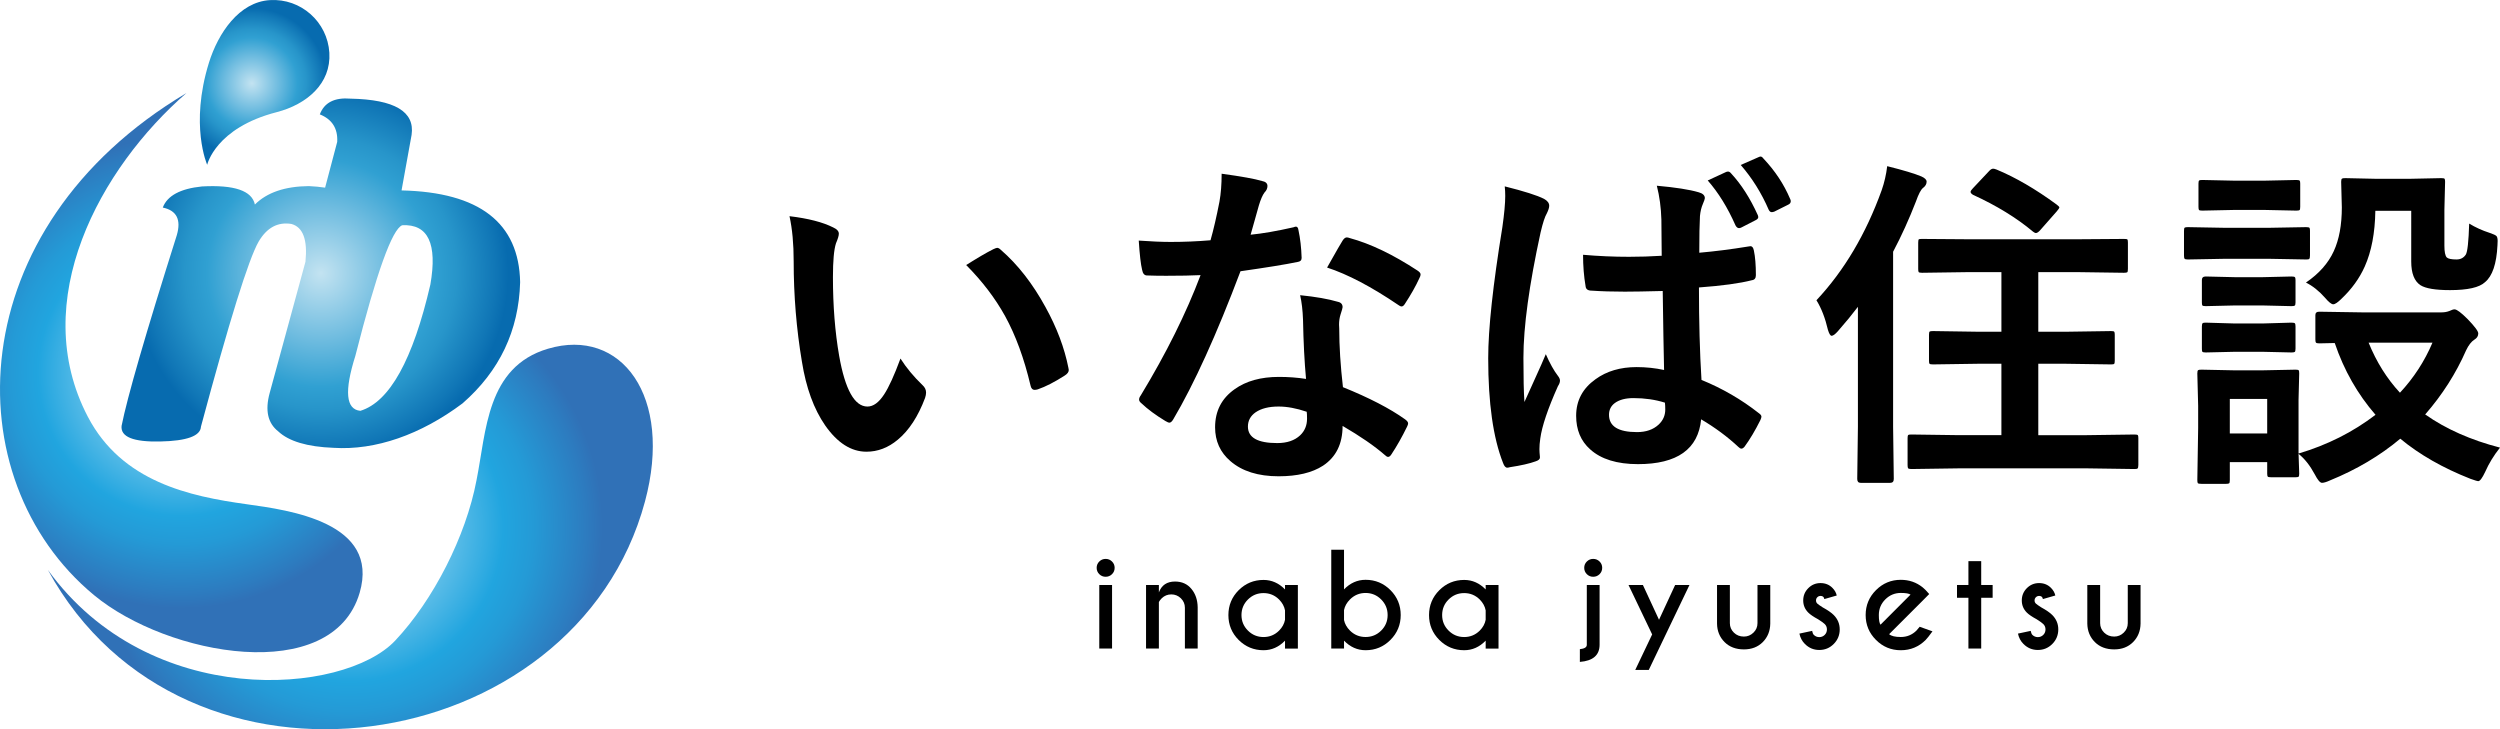
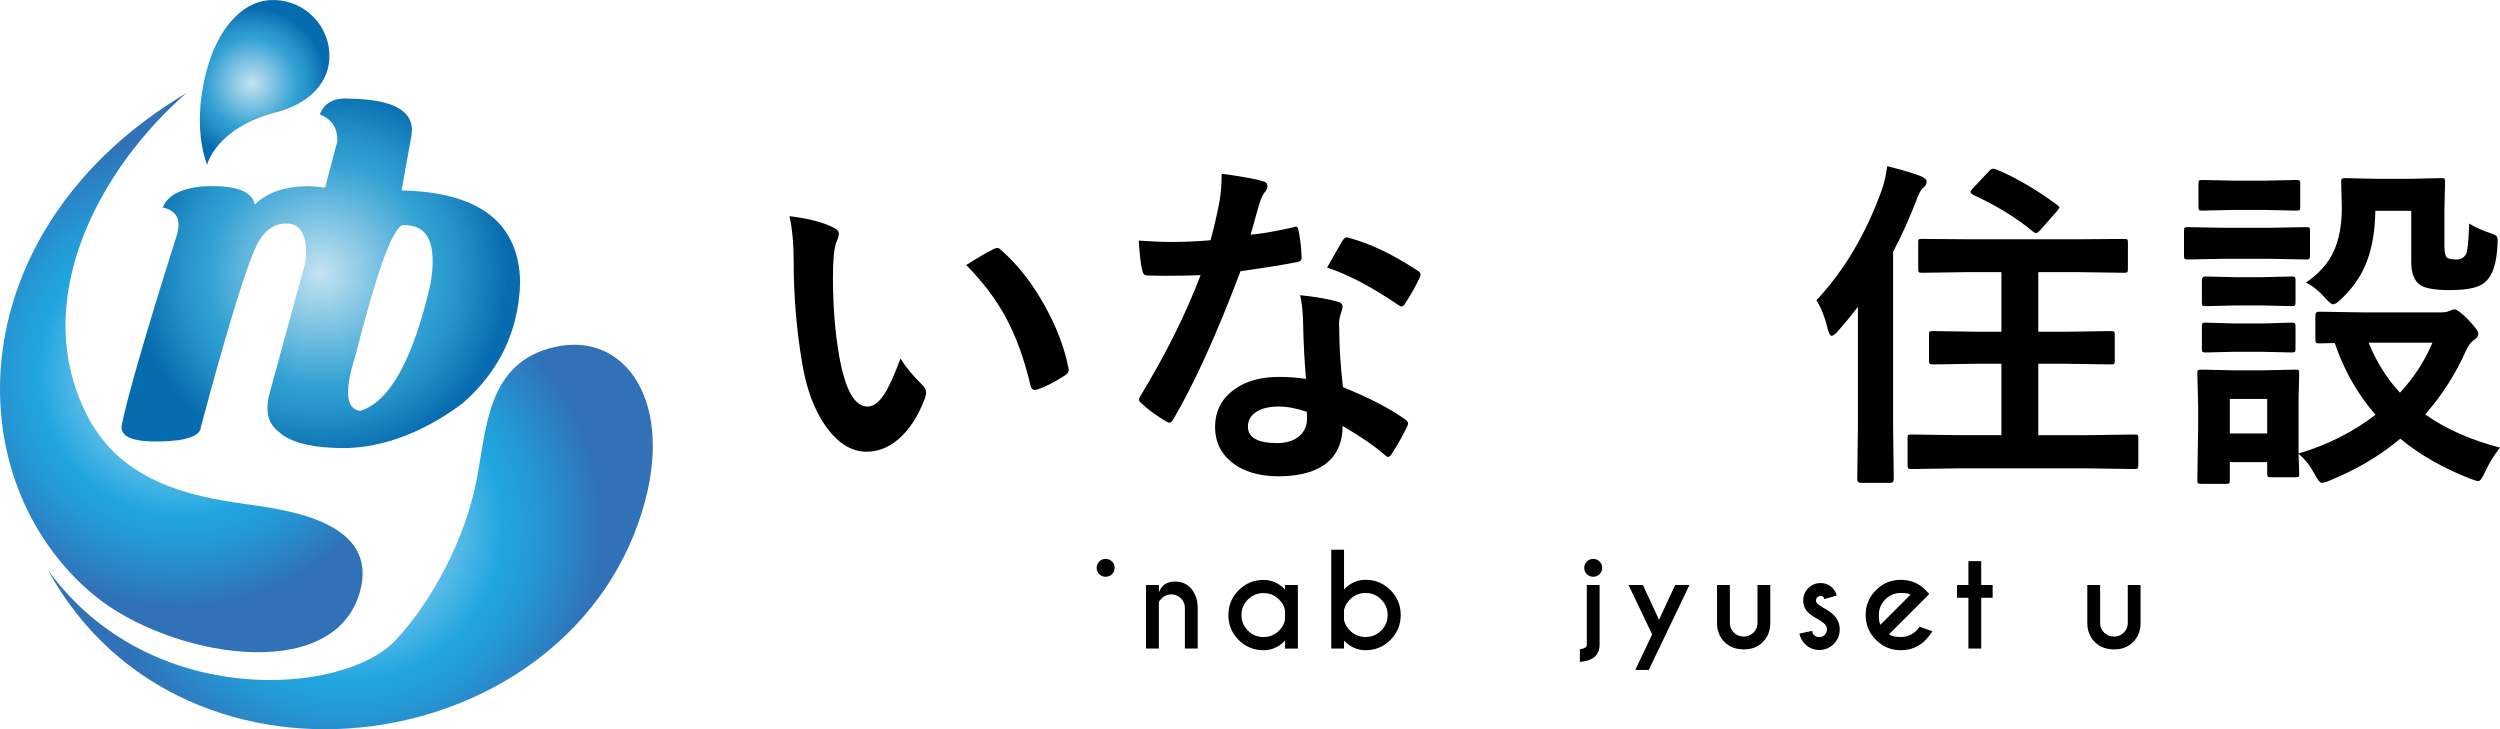
<svg xmlns="http://www.w3.org/2000/svg" version="1.1" id="レイヤー_1" x="0px" y="0px" width="192.013px" height="56.009px" viewBox="0 0 192.013 56.009" enable-background="new 0 0 192.013 56.009" xml:space="preserve">
  <g>
    <g>
      <path d="M60.637,16.604c1.44,0.172,2.562,0.462,3.363,0.867c0.284,0.13,0.427,0.289,0.427,0.479c0,0.154-0.074,0.4-0.22,0.738    c-0.156,0.483-0.233,1.35-0.233,2.601c0,2.199,0.159,4.212,0.478,6.042c0.458,2.595,1.183,3.894,2.174,3.894    c0.448,0,0.875-0.31,1.28-0.932c0.363-0.552,0.781-1.47,1.255-2.755c0.449,0.707,1.014,1.388,1.695,2.043    c0.182,0.166,0.271,0.354,0.271,0.569c0,0.122-0.025,0.259-0.077,0.415c-0.535,1.422-1.233,2.493-2.097,3.208    c-0.733,0.613-1.535,0.92-2.406,0.92c-1.173,0-2.229-0.674-3.169-2.019c-0.872-1.258-1.466-2.89-1.785-4.891    c-0.424-2.518-0.634-5.088-0.634-7.71C60.96,18.734,60.852,17.58,60.637,16.604z M74.208,20.356    c0.872-0.551,1.566-0.958,2.083-1.216c0.147-0.068,0.246-0.104,0.297-0.104c0.087,0,0.181,0.053,0.285,0.157    c1.302,1.129,2.445,2.596,3.429,4.399c0.871,1.578,1.457,3.135,1.759,4.669c0.017,0.061,0.026,0.112,0.026,0.156    c0,0.155-0.104,0.297-0.31,0.427c-0.777,0.5-1.467,0.854-2.07,1.061c-0.088,0.026-0.165,0.039-0.233,0.039    c-0.173,0-0.28-0.113-0.324-0.336c-0.491-2.079-1.143-3.856-1.954-5.331C76.437,22.905,75.441,21.598,74.208,20.356z" />
      <path d="M96.054,18.027c0.896-0.087,1.992-0.275,3.286-0.569c0.085-0.034,0.15-0.052,0.194-0.052c0.103,0,0.168,0.086,0.192,0.259    c0.14,0.646,0.222,1.362,0.246,2.146c0,0.182-0.106,0.285-0.322,0.311c-0.915,0.19-2.372,0.426-4.374,0.711    c-1.836,4.864-3.558,8.655-5.162,11.372c-0.103,0.174-0.202,0.258-0.297,0.258c-0.061,0-0.165-0.042-0.311-0.128    c-0.742-0.449-1.354-0.901-1.837-1.359c-0.121-0.095-0.181-0.19-0.181-0.285c0-0.103,0.043-0.21,0.13-0.324    c1.958-3.233,3.488-6.313,4.592-9.236c-0.672,0.034-1.556,0.051-2.651,0.051c-0.535,0-1.022-0.009-1.463-0.025    c-0.198,0-0.323-0.143-0.375-0.428c-0.104-0.422-0.19-1.172-0.259-2.25c0.957,0.068,1.777,0.103,2.459,0.103    c1.025,0,2.044-0.043,3.053-0.128c0.233-0.818,0.461-1.807,0.686-2.963c0.112-0.619,0.168-1.335,0.168-2.148    c1.519,0.208,2.548,0.393,3.093,0.557c0.284,0.051,0.426,0.181,0.426,0.388c0,0.182-0.078,0.349-0.232,0.504    c-0.146,0.198-0.289,0.526-0.427,0.984c-0.044,0.146-0.151,0.529-0.323,1.15C96.244,17.376,96.14,17.743,96.054,18.027z     M100.31,29.103c-0.121-1.303-0.199-2.82-0.232-4.555c-0.025-0.715-0.1-1.341-0.221-1.876c1.199,0.121,2.162,0.29,2.887,0.505    c0.249,0.051,0.374,0.189,0.374,0.415c0,0.06-0.052,0.245-0.155,0.555c-0.078,0.243-0.117,0.505-0.117,0.79    c0,0.061,0.005,0.159,0.014,0.297c0,1.354,0.096,2.855,0.285,4.502c2.009,0.812,3.6,1.634,4.773,2.471    c0.155,0.113,0.232,0.216,0.232,0.311c0,0.06-0.025,0.142-0.077,0.246c-0.396,0.812-0.802,1.526-1.216,2.148    c-0.078,0.12-0.16,0.18-0.246,0.18c-0.069,0-0.156-0.051-0.259-0.153c-0.793-0.691-1.872-1.433-3.234-2.227    c0,1.372-0.5,2.389-1.501,3.053c-0.836,0.544-1.976,0.816-3.415,0.816c-1.569,0-2.804-0.389-3.7-1.164    c-0.785-0.674-1.177-1.541-1.177-2.601c0-1.243,0.5-2.217,1.501-2.923c0.879-0.63,2.014-0.945,3.402-0.945    C98.943,28.947,99.637,28.999,100.31,29.103z M100.362,31.625c-0.785-0.267-1.504-0.401-2.16-0.401    c-0.741,0-1.327,0.146-1.759,0.439c-0.397,0.277-0.596,0.643-0.596,1.1c0,0.846,0.75,1.268,2.251,1.268    c0.75,0,1.337-0.198,1.759-0.595c0.354-0.336,0.531-0.763,0.531-1.281C100.388,31.906,100.379,31.729,100.362,31.625z     M101.927,20.55c0.725-1.285,1.121-1.975,1.19-2.069c0.104-0.164,0.211-0.247,0.323-0.247c0.061,0,0.138,0.018,0.233,0.053    c1.587,0.431,3.321,1.263,5.202,2.496c0.154,0.103,0.232,0.199,0.232,0.284c0,0.095-0.036,0.204-0.104,0.325    c-0.276,0.603-0.647,1.258-1.112,1.965c-0.078,0.121-0.16,0.181-0.246,0.181c-0.061,0-0.139-0.033-0.232-0.104    C105.343,22.029,103.514,21.067,101.927,20.55z" />
-       <path d="M115.572,14.314c1.482,0.371,2.488,0.69,3.015,0.958c0.267,0.147,0.4,0.323,0.4,0.531c0,0.146-0.062,0.34-0.181,0.582    c-0.147,0.241-0.307,0.728-0.479,1.461c-0.881,4.038-1.32,7.25-1.32,9.639c0,1.518,0.025,2.647,0.078,3.391    c0.129-0.285,0.418-0.924,0.866-1.915c0.319-0.699,0.579-1.285,0.776-1.759c0.311,0.708,0.621,1.264,0.931,1.668    c0.104,0.13,0.157,0.25,0.157,0.363c0,0.128-0.053,0.27-0.157,0.426c-0.776,1.733-1.229,3.075-1.356,4.023    c-0.045,0.302-0.065,0.574-0.065,0.815c0,0.156,0.013,0.354,0.038,0.595c0,0.026,0,0.044,0,0.054c0,0.121-0.107,0.213-0.323,0.285    c-0.466,0.171-1.125,0.322-1.979,0.451c-0.086,0.025-0.154,0.039-0.207,0.039c-0.129,0-0.236-0.12-0.323-0.363    c-0.76-1.923-1.14-4.605-1.14-8.046c0-2.26,0.363-5.615,1.088-10.066c0.146-1.026,0.22-1.824,0.22-2.393    C115.61,14.792,115.597,14.547,115.572,14.314z M127.81,28.417c-0.034-1.457-0.068-3.48-0.104-6.067    c-1.284,0.034-2.255,0.051-2.91,0.051c-0.949,0-1.799-0.026-2.549-0.078c-0.294,0-0.449-0.115-0.467-0.349    c-0.128-0.742-0.193-1.544-0.193-2.406c1.166,0.103,2.342,0.155,3.531,0.155c0.838,0,1.674-0.026,2.51-0.079l-0.025-2.781    c-0.026-0.915-0.142-1.78-0.35-2.599c1.441,0.128,2.51,0.296,3.209,0.502c0.319,0.087,0.479,0.237,0.479,0.453    c0,0.061-0.051,0.213-0.155,0.454c-0.112,0.259-0.187,0.564-0.22,0.918c-0.035,0.603-0.052,1.543-0.052,2.82    c1.183-0.104,2.437-0.262,3.765-0.479c0.068-0.017,0.125-0.025,0.168-0.025c0.129,0,0.217,0.112,0.26,0.336    c0.103,0.483,0.154,1.112,0.154,1.889c0,0.232-0.099,0.362-0.298,0.388c-0.932,0.241-2.288,0.427-4.075,0.558    c0,2.612,0.064,4.979,0.195,7.101c1.604,0.655,3.07,1.505,4.398,2.55c0.138,0.095,0.206,0.185,0.206,0.271    c0,0.052-0.024,0.139-0.077,0.258c-0.405,0.813-0.811,1.492-1.216,2.045c-0.087,0.104-0.167,0.155-0.245,0.155    c-0.069,0-0.147-0.044-0.232-0.13c-0.829-0.777-1.783-1.483-2.861-2.122c-0.223,2.295-1.841,3.442-4.851,3.442    c-1.612,0-2.839-0.38-3.675-1.139c-0.717-0.639-1.074-1.497-1.074-2.574c0-1.165,0.496-2.101,1.489-2.809    c0.854-0.62,1.905-0.932,3.155-0.932C126.435,28.195,127.137,28.27,127.81,28.417z M127.875,30.926    c-0.741-0.233-1.548-0.35-2.419-0.35c-0.604,0-1.077,0.125-1.423,0.375c-0.303,0.224-0.453,0.526-0.453,0.906    c0,0.888,0.716,1.331,2.148,1.331c0.689,0,1.241-0.188,1.655-0.569c0.345-0.318,0.518-0.707,0.518-1.164    C127.901,31.25,127.892,31.073,127.875,30.926z M131.162,13.861l1.424-0.658c0.059-0.019,0.107-0.026,0.141-0.026    c0.079,0,0.156,0.048,0.232,0.142c0.777,0.837,1.459,1.901,2.045,3.195c0.027,0.061,0.039,0.116,0.039,0.168    c0,0.086-0.068,0.164-0.207,0.232l-1.086,0.557c-0.069,0.035-0.131,0.051-0.182,0.051c-0.104,0-0.194-0.068-0.271-0.207    C132.693,15.944,131.98,14.792,131.162,13.861z M133.697,12.671l1.385-0.608c0.052-0.026,0.1-0.04,0.143-0.04    c0.068,0,0.142,0.053,0.219,0.157c0.889,0.94,1.57,1.971,2.045,3.092c0.035,0.06,0.051,0.122,0.051,0.182    c0,0.12-0.068,0.211-0.206,0.271l-1.062,0.53c-0.076,0.027-0.142,0.039-0.193,0.039c-0.096,0-0.172-0.06-0.232-0.181    C135.292,14.828,134.576,13.681,133.697,12.671z" />
      <path d="M139.512,23.061c2.132-2.277,3.8-5.093,5.009-8.448c0.206-0.586,0.348-1.203,0.426-1.851    c1.242,0.311,2.118,0.574,2.627,0.79c0.268,0.12,0.4,0.255,0.4,0.4c0,0.182-0.09,0.341-0.271,0.479    c-0.164,0.121-0.35,0.475-0.556,1.061c-0.526,1.354-1.108,2.636-1.747,3.843v13.429l0.052,4.023c0,0.198-0.091,0.298-0.271,0.298    h-2.277c-0.173,0-0.259-0.1-0.259-0.298l0.052-4.023v-9.198c-0.423,0.56-0.935,1.185-1.54,1.875    c-0.207,0.233-0.366,0.35-0.479,0.35c-0.096,0-0.189-0.15-0.283-0.454C140.185,24.432,139.892,23.672,139.512,23.061z     M150.485,35.971l-3.688,0.053c-0.139,0-0.22-0.023-0.247-0.064c-0.025-0.035-0.038-0.117-0.038-0.246v-2.058    c0-0.128,0.015-0.209,0.046-0.239c0.029-0.031,0.109-0.045,0.239-0.045l3.688,0.051h3.233v-5.485h-1.771l-3.48,0.051    c-0.146,0-0.238-0.017-0.272-0.051c-0.026-0.035-0.038-0.113-0.038-0.233v-1.993c0-0.138,0.018-0.219,0.051-0.246    c0.035-0.025,0.122-0.038,0.26-0.038l3.48,0.052h1.771V20.9h-2.496l-3.597,0.051c-0.14,0-0.225-0.017-0.26-0.051    c-0.026-0.035-0.038-0.117-0.038-0.246v-2.018c0-0.147,0.018-0.232,0.052-0.259c0.034-0.017,0.116-0.026,0.246-0.026l3.597,0.026    h8.293l3.609-0.026c0.155,0,0.245,0.013,0.271,0.039c0.026,0.035,0.039,0.116,0.039,0.246v2.018c0,0.147-0.018,0.232-0.053,0.259    c-0.033,0.024-0.121,0.038-0.258,0.038l-3.609-0.051h-2.963v4.58h2.096l3.492-0.052c0.139,0,0.221,0.016,0.246,0.052    c0.027,0.034,0.039,0.112,0.039,0.232v1.993c0,0.128-0.016,0.21-0.045,0.24c-0.029,0.03-0.109,0.044-0.24,0.044l-3.492-0.051    h-2.096v5.485h3.727l3.66-0.051c0.139,0,0.225,0.017,0.26,0.051c0.025,0.035,0.038,0.113,0.038,0.233v2.058    c0,0.146-0.021,0.237-0.064,0.271c-0.026,0.026-0.103,0.039-0.233,0.039l-3.66-0.053H150.485z M153.343,13.021    c1.457,0.604,2.993,1.497,4.605,2.679c0.148,0.111,0.221,0.188,0.221,0.232c0,0.043-0.065,0.142-0.195,0.297l-1.241,1.409    c-0.147,0.174-0.268,0.26-0.362,0.26c-0.061,0-0.133-0.035-0.221-0.104c-1.266-1.06-2.807-2.005-4.617-2.833    c-0.121-0.078-0.182-0.15-0.182-0.22c0-0.067,0.061-0.163,0.182-0.285l1.255-1.333c0.104-0.111,0.202-0.167,0.298-0.167    C153.146,12.956,153.232,12.978,153.343,13.021z" />
      <path d="M170.847,17.496h3.442l2.833-0.051c0.139,0,0.223,0.019,0.258,0.051c0.027,0.036,0.039,0.113,0.039,0.233v1.89    c0,0.146-0.021,0.236-0.064,0.271c-0.026,0.027-0.104,0.039-0.232,0.039l-2.833-0.052h-3.442l-2.807,0.052    c-0.146,0-0.233-0.021-0.259-0.064c-0.026-0.034-0.04-0.117-0.04-0.245v-1.89c0-0.138,0.018-0.22,0.052-0.245    c0.034-0.026,0.118-0.04,0.247-0.04L170.847,17.496z M192.013,34.379c-0.475,0.596-0.854,1.218-1.139,1.865    c-0.224,0.474-0.4,0.711-0.529,0.711c-0.07,0-0.273-0.061-0.608-0.182c-2.122-0.836-3.917-1.862-5.382-3.079    c-1.553,1.302-3.355,2.372-5.408,3.208c-0.268,0.123-0.471,0.182-0.608,0.182c-0.146,0-0.331-0.221-0.558-0.66    c-0.361-0.672-0.775-1.195-1.24-1.566c0.008,0.441,0.021,0.825,0.039,1.153c0.008,0.224,0.012,0.345,0.012,0.362    c0,0.138-0.017,0.22-0.051,0.244c-0.035,0.025-0.113,0.039-0.234,0.039h-1.875c-0.146,0-0.232-0.017-0.258-0.05    c-0.027-0.036-0.041-0.114-0.041-0.233v-0.881h-2.871v1.371c0,0.148-0.018,0.233-0.051,0.258    c-0.035,0.027-0.117,0.041-0.246,0.041h-1.877c-0.154,0-0.25-0.018-0.283-0.052c-0.026-0.035-0.039-0.117-0.039-0.247l0.064-3.997    v-1.695l-0.064-2.484c0-0.146,0.021-0.232,0.064-0.258c0.033-0.025,0.121-0.038,0.258-0.038l2.42,0.05h2.354l2.444-0.05    c0.139,0,0.221,0.016,0.248,0.05c0.025,0.034,0.037,0.116,0.037,0.246l-0.051,2.032v4.115c2.207-0.656,4.178-1.647,5.912-2.976    c-1.38-1.587-2.424-3.425-3.131-5.512l-1.191,0.026c-0.137,0-0.223-0.021-0.258-0.065c-0.025-0.035-0.039-0.116-0.039-0.246    v-1.863c0-0.171,0.1-0.258,0.297-0.258l3.236,0.051h6.171c0.206,0,0.4-0.034,0.581-0.103c0.182-0.087,0.314-0.129,0.402-0.129    c0.172,0,0.504,0.246,0.996,0.738c0.551,0.568,0.828,0.94,0.828,1.111c0,0.199-0.1,0.359-0.299,0.479    c-0.232,0.147-0.443,0.417-0.633,0.814c-0.785,1.786-1.833,3.429-3.145,4.931C187.865,32.954,189.78,33.803,192.013,34.379z     M171.558,13.875h2.408l2.393-0.052c0.146,0,0.238,0.017,0.271,0.052c0.025,0.034,0.039,0.112,0.039,0.233v1.772    c0,0.146-0.017,0.232-0.052,0.258c-0.034,0.027-0.12,0.038-0.259,0.038l-2.393-0.051h-2.408l-2.406,0.051    c-0.146,0-0.23-0.017-0.258-0.051c-0.025-0.034-0.039-0.117-0.039-0.245v-1.772c0-0.138,0.018-0.22,0.053-0.247    c0.034-0.025,0.116-0.038,0.244-0.038L171.558,13.875z M171.663,21.289h2.096l2.227-0.053c0.154,0,0.245,0.017,0.271,0.053    c0.034,0.024,0.051,0.098,0.051,0.219v1.719c0,0.138-0.021,0.219-0.064,0.247c-0.034,0.026-0.12,0.039-0.257,0.039l-2.227-0.053    h-2.096l-2.252,0.053c-0.137,0-0.224-0.018-0.259-0.053c-0.025-0.035-0.037-0.11-0.037-0.233v-1.719    c0-0.182,0.098-0.272,0.296-0.272L171.663,21.289z M171.663,24.846h2.096l2.227-0.066c0.154,0,0.245,0.02,0.271,0.054    c0.034,0.034,0.051,0.116,0.051,0.245v1.694c0,0.147-0.021,0.234-0.064,0.259c-0.034,0.026-0.12,0.039-0.257,0.039l-2.227-0.052    h-2.096l-2.252,0.052c-0.137,0-0.224-0.019-0.259-0.052c-0.025-0.034-0.037-0.117-0.037-0.246v-1.694    c0-0.137,0.02-0.225,0.063-0.259c0.026-0.026,0.104-0.04,0.232-0.04L171.663,24.846z M174.132,30.642h-2.871v2.652h2.871V30.642z     M177.109,21.702c1.002-0.681,1.713-1.485,2.135-2.406c0.414-0.897,0.621-2.019,0.621-3.363l-0.051-1.967    c0-0.138,0.021-0.219,0.064-0.247c0.034-0.026,0.121-0.038,0.26-0.038l2.328,0.051h2.651l2.381-0.051    c0.146,0,0.233,0.017,0.259,0.051s0.039,0.113,0.039,0.233l-0.053,2.147v2.756c0,0.474,0.061,0.775,0.182,0.905    c0.111,0.104,0.363,0.155,0.75,0.155c0.312,0,0.548-0.125,0.712-0.375c0.13-0.207,0.216-1.001,0.259-2.381    c0.482,0.293,1.005,0.53,1.564,0.711c0.285,0.095,0.463,0.176,0.531,0.246c0.061,0.068,0.091,0.193,0.091,0.375    c0,0.042-0.005,0.155-0.013,0.336c-0.07,1.422-0.389,2.367-0.959,2.833c-0.43,0.406-1.327,0.609-2.69,0.609    c-1.112,0-1.866-0.125-2.263-0.376c-0.475-0.311-0.712-0.918-0.712-1.823V16.19h-2.756c-0.026,1.7-0.298,3.127-0.815,4.282    c-0.405,0.906-1,1.729-1.785,2.473c-0.284,0.282-0.495,0.426-0.635,0.426c-0.137,0-0.349-0.169-0.634-0.506    C178.114,22.349,177.626,21.96,177.109,21.702z M186.826,26.32h-4.904c0.604,1.484,1.406,2.764,2.407,3.843    C185.39,29.024,186.222,27.743,186.826,26.32z" />
    </g>
    <g>
-       <path d="M85.406,43.124c0.136,0.133,0.205,0.296,0.205,0.488c0,0.193-0.068,0.355-0.205,0.49    c-0.135,0.132-0.298,0.197-0.488,0.197c-0.187,0-0.347-0.065-0.484-0.197c-0.136-0.135-0.205-0.297-0.205-0.49    c0-0.192,0.069-0.355,0.205-0.488c0.137-0.133,0.297-0.198,0.484-0.198C85.107,42.925,85.271,42.991,85.406,43.124z M85.412,44.93    v4.882h-0.982V44.93H85.412z" />
+       <path d="M85.406,43.124c0.136,0.133,0.205,0.296,0.205,0.488c0,0.193-0.068,0.355-0.205,0.49    c-0.135,0.132-0.298,0.197-0.488,0.197c-0.187,0-0.347-0.065-0.484-0.197c-0.136-0.135-0.205-0.297-0.205-0.49    c0-0.192,0.069-0.355,0.205-0.488c0.137-0.133,0.297-0.198,0.484-0.198C85.107,42.925,85.271,42.991,85.406,43.124z M85.412,44.93    h-0.982V44.93H85.412z" />
      <path d="M89.008,46.239v3.573h-0.986V44.93h0.986V45.5c0.207-0.556,0.619-0.835,1.239-0.835c0.528,0,0.948,0.188,1.258,0.563    c0.313,0.375,0.473,0.846,0.483,1.41v3.175h-0.982v-3.136c0-0.282-0.103-0.522-0.308-0.725c-0.207-0.199-0.451-0.299-0.736-0.299    c-0.281,0-0.525,0.098-0.73,0.293C89.117,46.063,89.044,46.161,89.008,46.239z" />
      <path d="M98.696,45.272V44.93h0.987v4.887h-0.987v-0.612c-0.475,0.491-1.024,0.735-1.651,0.735c-0.746,0-1.382-0.263-1.91-0.789    c-0.525-0.526-0.788-1.162-0.788-1.909s0.263-1.384,0.788-1.911c0.528-0.525,1.164-0.789,1.91-0.789    C97.671,44.542,98.221,44.786,98.696,45.272z M98.696,47.602v-0.723c-0.058-0.306-0.208-0.582-0.456-0.834    c-0.332-0.329-0.73-0.493-1.195-0.493c-0.468,0-0.866,0.164-1.197,0.493c-0.33,0.329-0.496,0.729-0.496,1.196    c0,0.465,0.166,0.862,0.496,1.192c0.331,0.33,0.729,0.495,1.197,0.495c0.465,0,0.863-0.163,1.195-0.493    C98.488,48.187,98.638,47.909,98.696,47.602z" />
      <path d="M103.228,49.205v0.607h-0.98v-7.589h0.98v3.044c0.475-0.489,1.027-0.735,1.656-0.735c0.747,0,1.383,0.266,1.91,0.793    c0.526,0.528,0.788,1.166,0.788,1.912s-0.262,1.383-0.788,1.911c-0.527,0.529-1.163,0.792-1.91,0.792    C104.255,49.94,103.703,49.696,103.228,49.205z M103.228,46.856v0.766c0.061,0.297,0.213,0.567,0.456,0.811    c0.331,0.328,0.731,0.492,1.2,0.492c0.468,0,0.868-0.164,1.197-0.492c0.332-0.329,0.496-0.727,0.496-1.195    c0-0.465-0.164-0.863-0.496-1.197c-0.329-0.33-0.729-0.498-1.197-0.498c-0.469,0-0.869,0.168-1.2,0.498    C103.441,46.285,103.289,46.557,103.228,46.856z" />
-       <path d="M114.107,45.272V44.93h0.987v4.887h-0.987v-0.612c-0.475,0.491-1.024,0.735-1.65,0.735c-0.747,0-1.383-0.263-1.91-0.789    c-0.526-0.526-0.79-1.162-0.79-1.909s0.264-1.384,0.79-1.911c0.527-0.525,1.163-0.789,1.91-0.789    C113.083,44.542,113.632,44.786,114.107,45.272z M114.107,47.602v-0.723c-0.057-0.306-0.208-0.582-0.455-0.834    c-0.334-0.329-0.731-0.493-1.195-0.493c-0.469,0-0.867,0.164-1.198,0.493s-0.495,0.729-0.495,1.196    c0,0.465,0.164,0.862,0.495,1.192s0.729,0.495,1.198,0.495c0.464,0,0.861-0.163,1.195-0.493    C113.899,48.187,114.05,47.909,114.107,47.602z" />
      <path d="M121.343,49.86c0.355-0.037,0.532-0.148,0.532-0.333V44.93h0.982v4.587c0,0.801-0.505,1.241-1.515,1.321V49.86z     M122.853,43.124c0.136,0.133,0.204,0.296,0.204,0.488c0,0.193-0.068,0.355-0.204,0.49c-0.137,0.132-0.299,0.197-0.488,0.197    c-0.188,0-0.348-0.065-0.484-0.197c-0.136-0.135-0.205-0.297-0.205-0.49c0-0.192,0.069-0.355,0.205-0.488    c0.137-0.133,0.297-0.198,0.484-0.198C122.554,42.925,122.716,42.991,122.853,43.124z" />
      <path d="M126.634,51.454h-1.039l1.299-2.727l-1.816-3.797h1.105l1.238,2.672l1.238-2.672h1.101L126.634,51.454z" />
      <path d="M133.944,49.877c-0.616,0-1.112-0.186-1.49-0.563c-0.376-0.377-0.569-0.85-0.577-1.414V44.93h0.986v2.933    c0,0.282,0.102,0.522,0.309,0.726c0.205,0.202,0.461,0.303,0.769,0.303c0.281,0,0.524-0.1,0.732-0.301    c0.208-0.199,0.311-0.443,0.311-0.728V44.93h0.982v2.971c-0.01,0.564-0.202,1.037-0.574,1.414    C135.015,49.692,134.533,49.877,133.944,49.877z" />
      <path d="M139.312,48.764c0.117,0.113,0.256,0.17,0.418,0.17s0.299-0.057,0.416-0.17c0.115-0.113,0.172-0.256,0.172-0.422    c0-0.162-0.057-0.301-0.17-0.412c-0.079-0.08-0.248-0.202-0.51-0.367c-0.353-0.191-0.604-0.362-0.752-0.512    c-0.26-0.259-0.39-0.57-0.39-0.934c0-0.367,0.13-0.682,0.39-0.943c0.258-0.26,0.571-0.391,0.938-0.391s0.672,0.123,0.915,0.369    c0.175,0.176,0.286,0.37,0.332,0.586l-0.953,0.273c-0.021-0.078-0.043-0.131-0.066-0.156c-0.057-0.057-0.133-0.085-0.228-0.085    s-0.176,0.034-0.245,0.101c-0.067,0.068-0.1,0.15-0.1,0.246c0,0.094,0.031,0.174,0.099,0.24c0.06,0.058,0.196,0.154,0.407,0.289    c0.393,0.216,0.678,0.412,0.854,0.59c0.307,0.311,0.461,0.679,0.461,1.105c0,0.436-0.153,0.809-0.457,1.116    c-0.306,0.31-0.677,0.464-1.113,0.464c-0.434,0-0.803-0.157-1.109-0.467c-0.213-0.211-0.352-0.475-0.418-0.791l0.978-0.209    C139.208,48.6,139.253,48.704,139.312,48.764z" />
      <path d="M145.095,48.708c0.165,0.145,0.463,0.217,0.896,0.217c0.469,0,0.869-0.164,1.201-0.492c0.04-0.045,0.124-0.143,0.25-0.295    l0.982,0.352c-0.239,0.331-0.414,0.551-0.521,0.659c-0.527,0.529-1.165,0.792-1.912,0.792c-0.743,0-1.379-0.263-1.906-0.792    c-0.528-0.528-0.793-1.165-0.793-1.911s0.265-1.384,0.793-1.912c0.527-0.527,1.163-0.793,1.906-0.793    c0.639,0,1.199,0.194,1.68,0.58c0.08,0.065,0.156,0.137,0.232,0.213c0.031,0.031,0.122,0.132,0.271,0.299l-0.493,0.498    L145.095,48.708z M146.738,45.671c-0.111-0.085-0.359-0.13-0.746-0.13c-0.464,0-0.863,0.168-1.192,0.497    c-0.331,0.329-0.496,0.73-0.496,1.198c0,0.383,0.043,0.631,0.128,0.745L146.738,45.671z" />
      <path d="M151.185,44.93v-1.831h0.982v1.831h0.878v0.982h-0.878v3.899h-0.982v-3.899h-0.877V44.93H151.185z" />
-       <path d="M156.099,48.764c0.117,0.113,0.258,0.17,0.418,0.17c0.162,0,0.301-0.057,0.416-0.17s0.172-0.256,0.172-0.422    c0-0.162-0.056-0.301-0.17-0.412c-0.078-0.08-0.248-0.202-0.508-0.367c-0.354-0.191-0.605-0.362-0.755-0.512    c-0.259-0.259-0.388-0.57-0.388-0.934c0-0.367,0.129-0.682,0.388-0.943c0.26-0.26,0.573-0.391,0.94-0.391    c0.366,0,0.672,0.123,0.915,0.369c0.174,0.176,0.286,0.37,0.331,0.586l-0.953,0.273c-0.021-0.078-0.044-0.131-0.065-0.156    c-0.058-0.057-0.134-0.085-0.228-0.085c-0.096,0-0.177,0.034-0.245,0.101c-0.067,0.068-0.102,0.15-0.102,0.246    c0,0.094,0.033,0.174,0.1,0.24c0.06,0.058,0.196,0.154,0.408,0.289c0.392,0.216,0.677,0.412,0.853,0.59    c0.308,0.311,0.461,0.679,0.461,1.105c0,0.436-0.152,0.809-0.457,1.116c-0.306,0.31-0.676,0.464-1.113,0.464    c-0.432,0-0.803-0.157-1.109-0.467c-0.213-0.211-0.352-0.475-0.418-0.791l0.979-0.209C155.996,48.6,156.041,48.704,156.099,48.764    z" />
      <path d="M162.384,49.877c-0.616,0-1.113-0.186-1.489-0.563s-0.568-0.85-0.579-1.414V44.93h0.986v2.933    c0,0.282,0.104,0.522,0.309,0.726c0.207,0.202,0.463,0.303,0.769,0.303c0.282,0,0.526-0.1,0.733-0.301    c0.207-0.199,0.311-0.443,0.311-0.728V44.93h0.982v2.971c-0.01,0.564-0.201,1.037-0.574,1.414    C163.455,49.692,162.972,49.877,162.384,49.877z" />
    </g>
    <g>
      <g>
        <g>
          <g>
            <radialGradient id="SVGID_1_" cx="24.642" cy="20.989" r="14.399" gradientUnits="userSpaceOnUse">
              <stop offset="0" style="stop-color:#C3E3F1" />
              <stop offset="0.346" style="stop-color:#71BDE0" />
              <stop offset="0.608" style="stop-color:#30A0D2" />
              <stop offset="0.725" style="stop-color:#2795CA" />
              <stop offset="0.934" style="stop-color:#1076B6" />
              <stop offset="1" style="stop-color:#076BAF" />
            </radialGradient>
            <path fill="url(#SVGID_1_)" d="M30.841,14.625l0.772-4.268c0.257-1.786-1.304-2.711-4.682-2.78       c-1.235-0.103-2.025,0.3-2.367,1.208c0.943,0.378,1.39,1.082,1.336,2.109l-0.93,3.519c-0.393-0.057-0.808-0.101-1.25-0.119       c-1.836,0.018-3.217,0.49-4.143,1.417c-0.223-1.064-1.577-1.527-4.064-1.391c-1.666,0.172-2.667,0.712-3.01,1.621       c1.063,0.225,1.423,0.926,1.08,2.112c-2.401,7.596-3.815,12.484-4.245,14.66c-0.085,0.842,0.902,1.24,2.959,1.196       c2.058-0.042,3.104-0.423,3.138-1.143c2.178-8.113,3.654-12.846,4.424-14.2c0.634-1.082,1.475-1.535,2.521-1.365       c0.892,0.242,1.252,1.209,1.081,2.906L20.71,30.193c-0.363,1.337-0.139,2.314,0.665,2.943c0.801,0.749,2.204,1.183,4.247,1.259       c3.207,0.208,6.694-1.009,9.901-3.412c2.847-2.485,4.322-5.588,4.426-9.31C39.861,17.111,36.826,14.761,30.841,14.625z        M33.054,21.854c-1.338,5.779-3.13,9.012-5.376,9.699c-1.115-0.104-1.243-1.511-0.386-4.219       c1.628-6.397,2.83-9.741,3.602-10.035C32.883,17.197,33.602,18.715,33.054,21.854z" />
          </g>
        </g>
        <g>
          <radialGradient id="SVGID_2_" cx="28.716" cy="-51.749" r="5.776" gradientTransform="matrix(-0.784 -0.62 0.62 -0.784 73.94 -16.369)" gradientUnits="userSpaceOnUse">
            <stop offset="0" style="stop-color:#C3E3F1" />
            <stop offset="0.346" style="stop-color:#71BDE0" />
            <stop offset="0.608" style="stop-color:#30A0D2" />
            <stop offset="0.725" style="stop-color:#2795CA" />
            <stop offset="0.934" style="stop-color:#1076B6" />
            <stop offset="1" style="stop-color:#076BAF" />
          </radialGradient>
          <path fill="url(#SVGID_2_)" d="M16.046,4.823c-1.487,4.798-0.133,7.833-0.133,7.833s0.624-2.827,5.34-4.043      c2.304-0.596,4.185-2.185,4.043-4.56c-0.146-2.375-2.184-4.187-4.561-4.045C18.36,0.151,16.752,2.549,16.046,4.823z" />
        </g>
      </g>
      <g>
        <g>
          <radialGradient id="SVGID_3_" cx="26.582" cy="42.989" r="19.515" gradientTransform="matrix(0.994 0.108 -0.108 0.994 4.994 -5.135)" gradientUnits="userSpaceOnUse">
            <stop offset="0" style="stop-color:#D2ECFA" />
            <stop offset="0.293" style="stop-color:#7FCBED" />
            <stop offset="0.608" style="stop-color:#21A5DF" />
            <stop offset="0.727" style="stop-color:#249AD6" />
            <stop offset="0.939" style="stop-color:#2D7BBF" />
            <stop offset="1" style="stop-color:#3071B7" />
          </radialGradient>
          <path fill="url(#SVGID_3_)" d="M42.081,26.786c-4.723,1.405-4.724,6.332-5.485,10.109c-0.816,4.301-3.31,9.191-6.245,12.308      c-3.954,4.198-18.861,5.376-26.675-5.432c10.473,19.199,40.537,14.565,45.862-5.255C51.716,30.417,47.701,25.114,42.081,26.786z      " />
        </g>
        <g>
          <radialGradient id="SVGID_4_" cx="13.925" cy="28.621" r="18.097" gradientUnits="userSpaceOnUse">
            <stop offset="0" style="stop-color:#D2ECFA" />
            <stop offset="0.293" style="stop-color:#7FCBED" />
            <stop offset="0.608" style="stop-color:#21A5DF" />
            <stop offset="0.727" style="stop-color:#249AD6" />
            <stop offset="0.939" style="stop-color:#2D7BBF" />
            <stop offset="1" style="stop-color:#3071B7" />
          </radialGradient>
          <path fill="url(#SVGID_4_)" d="M14.32,7.146C7.69,12.906,2.085,23.096,6.75,32.015c2.623,5.008,7.825,6.104,12.173,6.709      c3.326,0.462,10.271,1.396,8.701,6.802c-2.093,7.154-14.737,4.878-20.41,0.177C-3.545,36.789-3.125,17.526,14.32,7.146z" />
        </g>
      </g>
    </g>
  </g>
</svg>